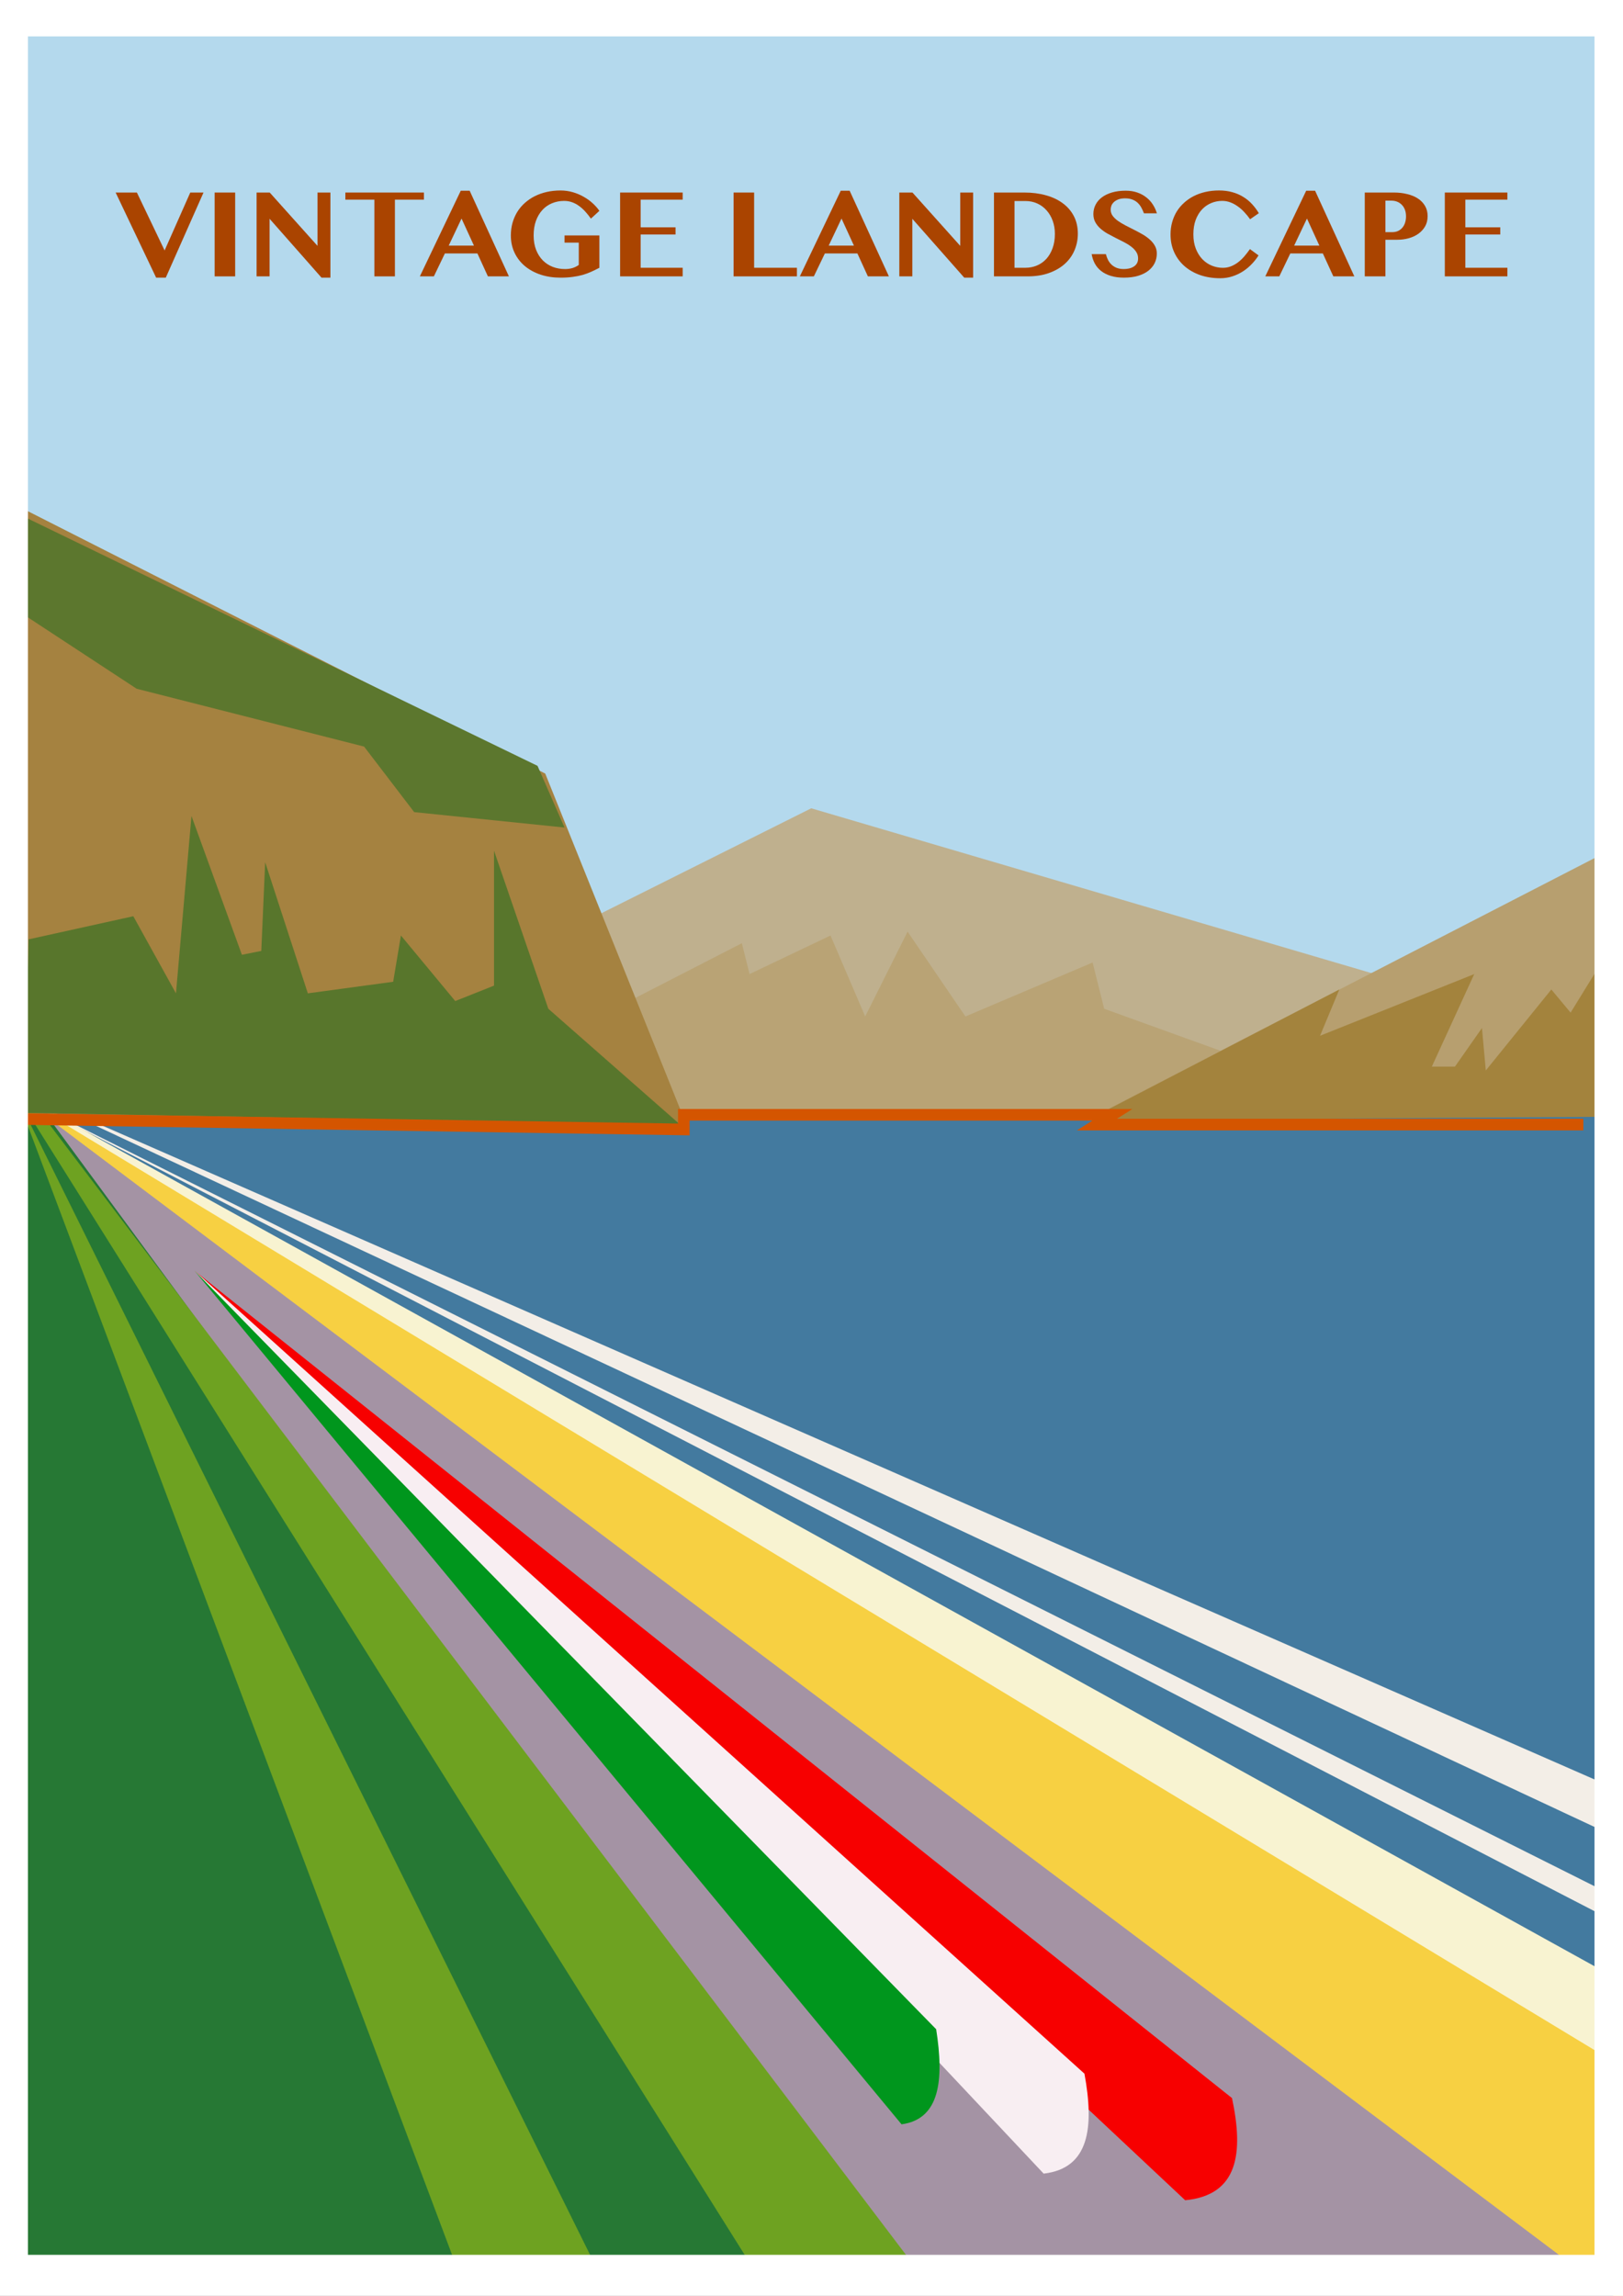
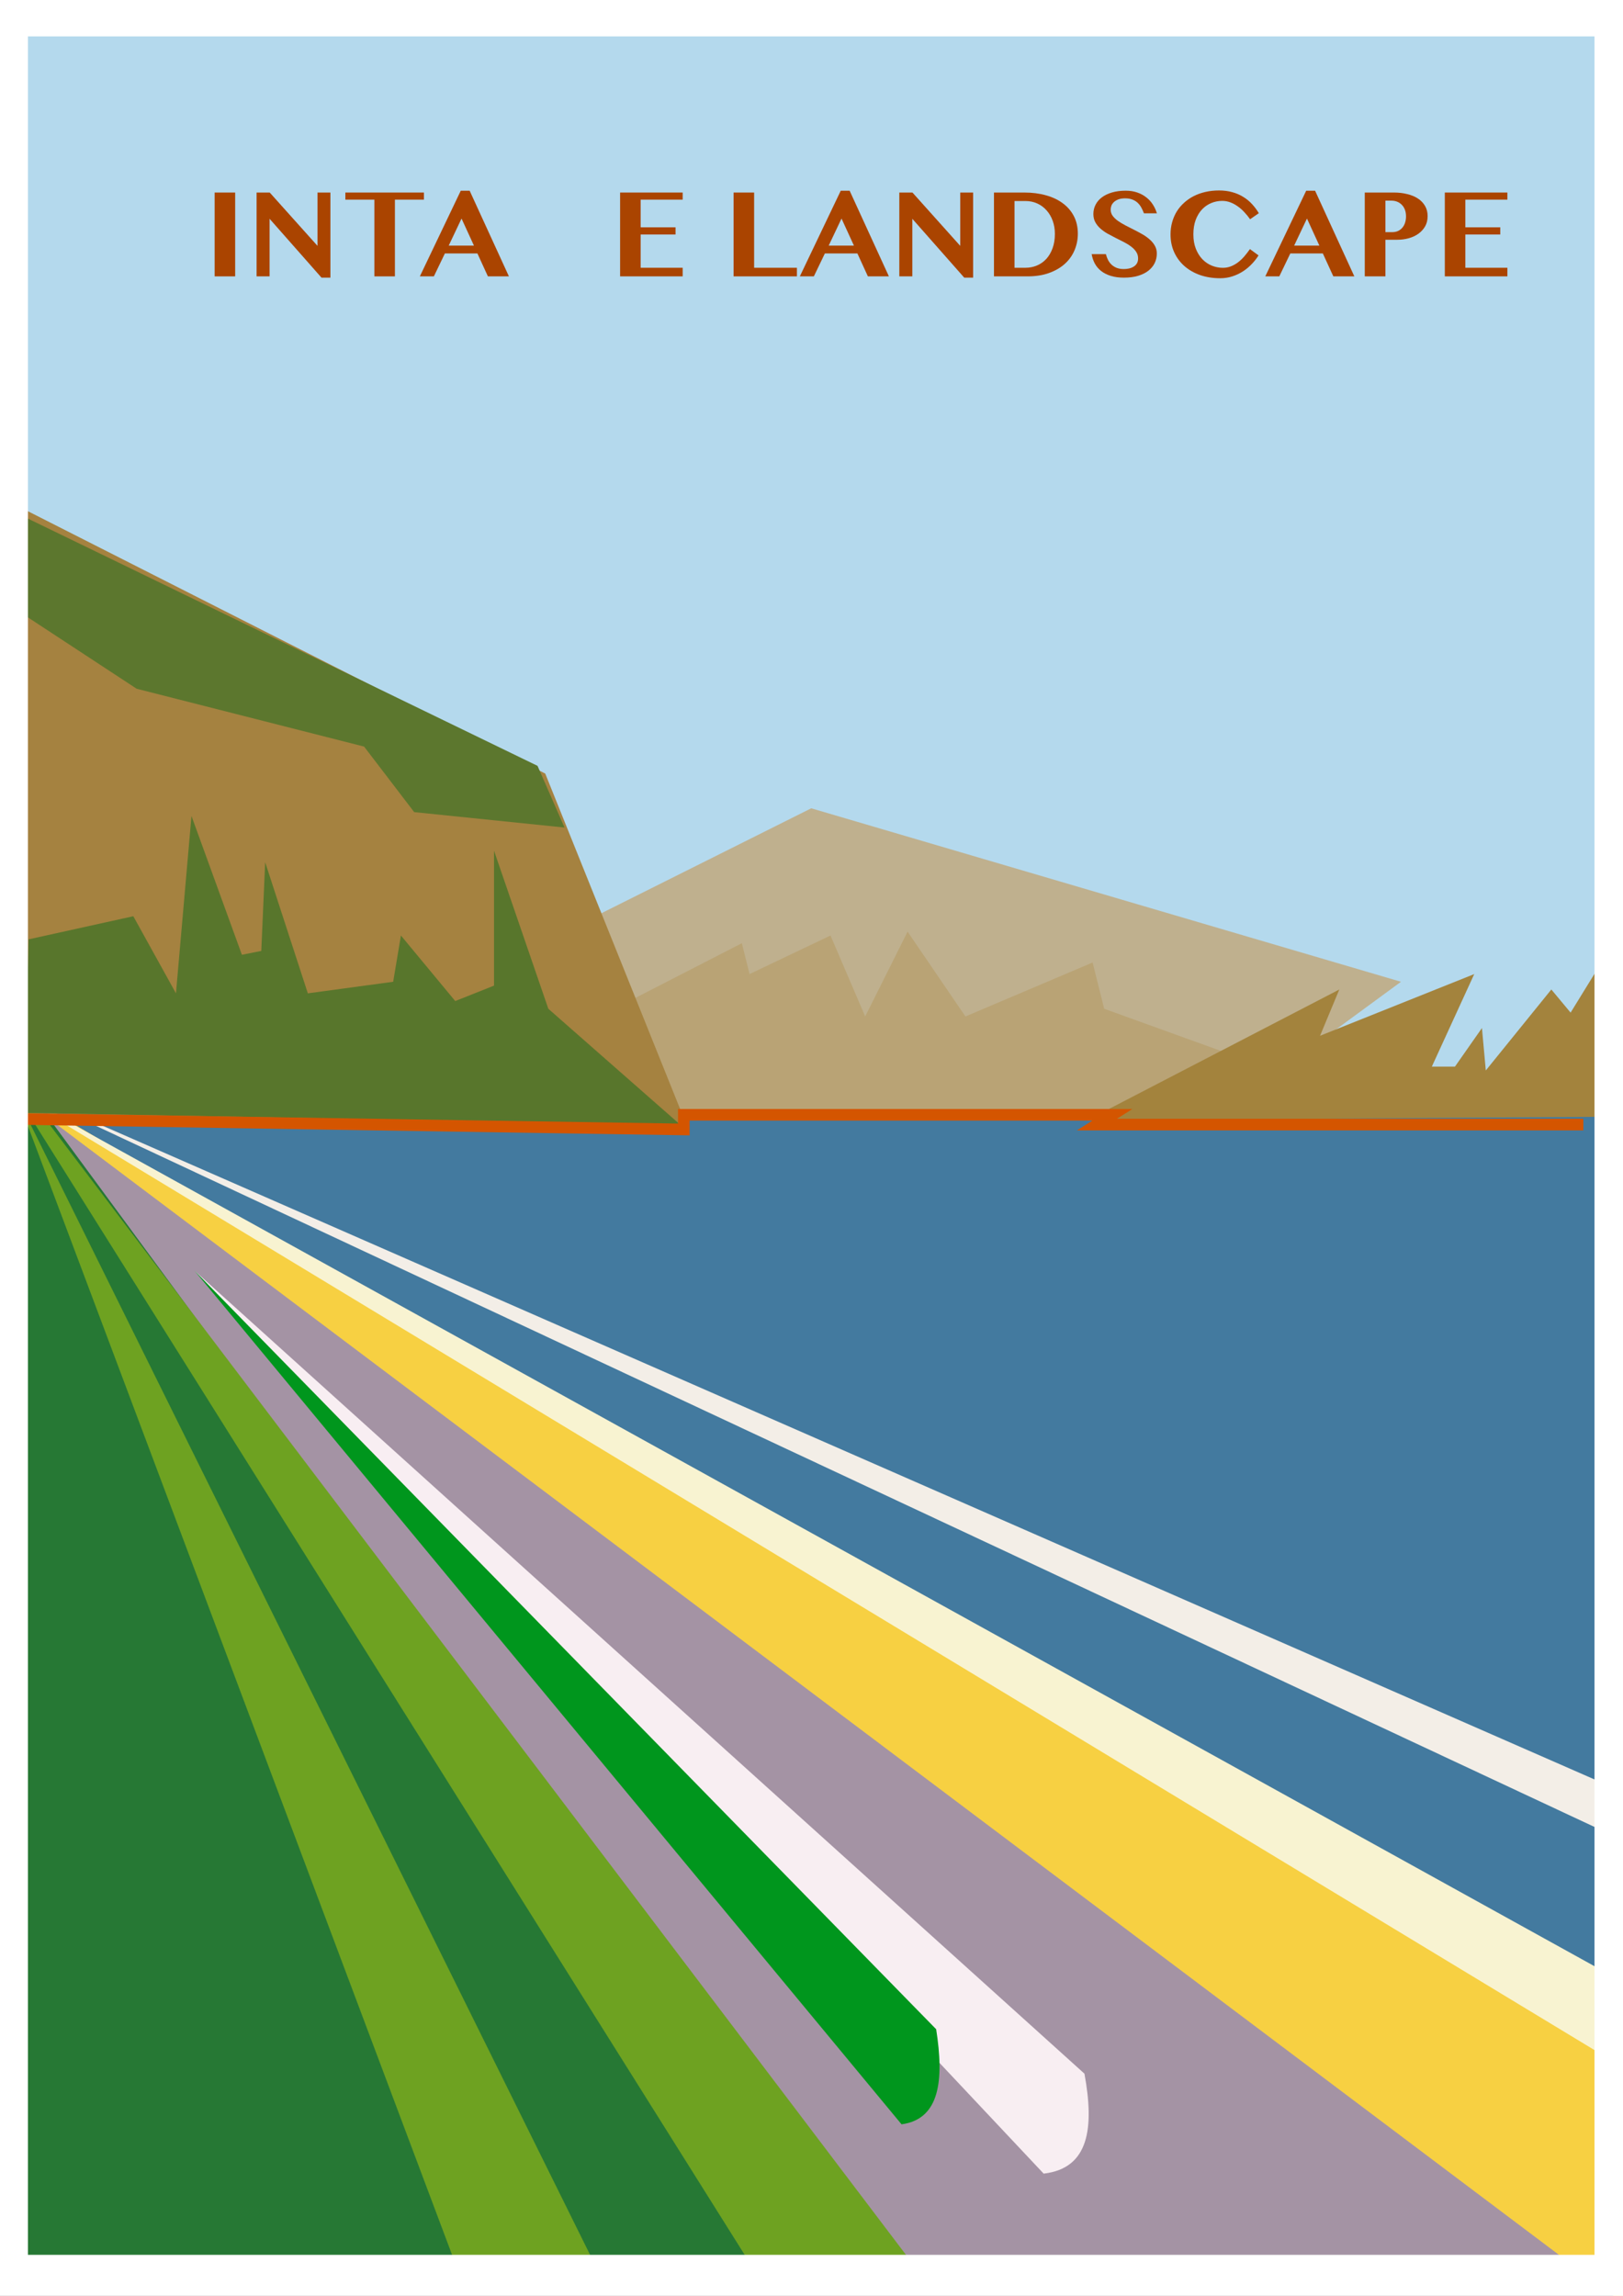
<svg xmlns="http://www.w3.org/2000/svg" version="1.1" viewBox="0 0 744.09 1052.4">
  <rect x="0" y="0" width="744.09" height="1052.4" fill="#333333" stroke="none" />
  <g transform="matrix(1.063 0 0 1.063 -29.241 -43.033)">
    <rect x="38.237" y="41.562" width="678.3" height="488.77" fill="#b4d9ed" />
    <path d="m731.5 922.69-709.9-404c241.12 8.935 467.37-11.111 708.26 3.325z" fill="#437a9f" />
    <path d="m23.275 500.41 709.89 527.01-334.16-3.325z" fill="#a493a4" />
    <path d="m24.937 490.44 392.35 533.66-387.36 1.663z" fill="#267834" />
    <path d="m29.925 500.41 400.66 528.67-74.812-4.987-322.52-513.71 252.7 510.39-59.85 1.663z" fill="#6ea221" />
    <path d="m728.17 1034.1v-111.39l-704.9-418.95z" fill="#f7d042" />
    <path d="m723.19 811.3-698.25-305.9 696.59 325.85z" fill="#f3eee7" />
    <path d="m723.19 929.34-703.24-425.6 703.24 389.02z" fill="#f8f3d1" />
-     <path d="m718.2 866.16-691.6-357.44 693.26 347.46z" fill="#f3eee7" />
    <path d="m267.66 443.89 109.72-54.862 254.36 74.812-74.812 54.862h-259.35z" fill="#bfb08e" />
    <path d="m285.95 478.8 61.512-31.587 3.325 13.3 34.912-16.625 14.962 34.912 18.287-36.575 24.938 36.575 54.862-23.275 4.987 19.95 59.85 21.612v26.6l-254.36-3.325z" fill="#b9a375" />
    <path d="m26.6 254.36 236.07 119.7 61.512 152.95-292.6-6.65z" fill="#a58240" />
-     <path d="m726.51 522.02h-227.76l219.45-113.05 1.663 109.72z" fill="#b79f6f" />
-     <path d="m111.52 588.54 427.15 400.72c22.861-2.199 25.258-20.236 20.195-44.046z" fill="#f70000" />
    <path d="m111.48 588.49 366.15 389.29c19.703-2.251 21.85-19.871 17.597-43.095z" fill="#f8eef2" />
    <path d="m111.42 588.43 304.92 368.09c16.512-2.225 18.388-18.969 14.929-41.006z" fill="#00961d" />
    <path d="m36.575 262.67 222.77 108.06 11.638 26.6-64.837-6.65-21.612-28.262-98.087-24.937-53.2-34.912z" fill="#5c772e" />
    <path d="m38.159 520.36 1.673-74.812 45.167-9.975 18.401 33.25 6.691-76.475 21.747 59.85 8.364-1.663 1.673-38.237 18.401 56.525 36.803-4.987 3.346-19.95 23.42 28.262 16.729-6.65v-58.187l23.42 68.162 56.945 50.032z" fill="#58762c" />
    <path d="m496.26 523.63 108.89-56.464-8.312 19.95 66.5-26.6-18.287 39.9h9.975l11.638-16.625 1.663 18.288 28.262-34.912 8.312 9.975 13.3-21.612 1.663 66.5z" fill="#a3833d" />
    <path d="m39.53 523.06 282.91 4.465v-6.318h184.82l-6.66 4.212h209.79" fill="none" stroke="#d45500" stroke-width="5" />
    <rect x="29.745" y="46.37" width="695.28" height="976.25" fill="none" stroke="#fff" stroke-width="19.64" />
  </g>
  <g fill="#a40">
-     <path d="m62.758 88.255 12.709 26.552 11.765-26.552h6.071l-17.297 39.019h-4.425l-18.565-39.019h9.741" style="" />
    <path d="m98.404 88.255h9.417v38.425h-9.417v-38.425" style="" />
    <path d="m117.64 88.255h6.017l21.911 24.447v-24.447h5.91v39.019h-4.075l-23.8-26.984v26.39h-5.963v-38.425" style="" />
    <path d="m194.36 88.255v3.265h-13.303v35.16h-9.417v-35.16h-13.303v-3.265h36.023" style="" />
    <path d="m215.32 87.418 17.998 39.262h-9.633l-4.803-10.497h-14.922l-5.046 10.497h-6.422l18.754-39.262h4.075m-9.606 25.176h11.576l-5.694-12.413-5.883 12.413" style="" />
-     <path d="m258.82 107.93h15.974v14.814c-1.241 0.648-2.474 1.25-3.697 1.808-1.223 0.558-2.537 1.043-3.94 1.457-1.403 0.396-2.932 0.702-4.587 0.917-1.637 0.234-3.49 0.351-5.559 0.351-3.31 0-6.359-0.459-9.148-1.376-2.788-0.935-5.199-2.249-7.232-3.94-2.015-1.691-3.589-3.724-4.722-6.098-1.133-2.375-1.7-5.019-1.7-7.933 0-2.033 0.252-3.958 0.756-5.775 0.522-1.817 1.25-3.49 2.186-5.019 0.953-1.529 2.105-2.896 3.454-4.102 1.367-1.223 2.887-2.258 4.56-3.103 1.691-0.845 3.526-1.493 5.505-1.943 1.979-0.45 4.074-0.675 6.287-0.675 1.961 3.9e-5 3.841 0.261 5.64 0.783 1.799 0.522 3.463 1.223 4.992 2.105 1.547 0.864 2.932 1.862 4.155 2.995 1.223 1.115 2.24 2.267 3.049 3.454l-3.886 3.562c-0.81-1.151-1.664-2.222-2.563-3.211-0.882-0.989-1.826-1.844-2.833-2.563-0.989-0.738-2.06-1.313-3.211-1.727-1.133-0.414-2.357-0.621-3.67-0.621-1.997 3.5e-5 -3.85 0.36-5.559 1.079-1.709 0.702-3.184 1.736-4.425 3.103-1.241 1.349-2.222 3.004-2.941 4.965-0.702 1.961-1.052 4.191-1.052 6.692-1e-5 2.482 0.378 4.686 1.133 6.611 0.756 1.907 1.781 3.517 3.076 4.83 1.295 1.295 2.815 2.285 4.56 2.968 1.763 0.666 3.643 0.998 5.64 0.998 1.187 1e-5 2.312-0.153 3.373-0.459 1.061-0.324 2.033-0.801 2.914-1.43v-10.227h-6.53v-3.292" style="" />
    <path d="m312.98 88.255v3.265h-19.266v12.682h16.001v3.292h-16.001v15.246h19.266v3.94h-28.684v-38.425h28.684" style="" />
    <path d="m336.32 88.255h9.417v34.485h19.617v3.94h-29.035v-38.425" style="" />
    <path d="m389.53 87.418 17.998 39.262h-9.633l-4.803-10.497h-14.922l-5.046 10.497h-6.422l18.754-39.262h4.075m-9.606 25.176h11.576l-5.694-12.413-5.883 12.413" style="" />
    <path d="m412.31 88.255h6.017l21.911 24.447v-24.447h5.91v39.019h-4.075l-23.8-26.984v26.39h-5.963v-38.425" style="" />
    <path d="m455.7 88.255h13.951c3.58 3.8e-5 6.872 0.423 9.876 1.268 3.004 0.828 5.586 2.051 7.744 3.67 2.177 1.601 3.868 3.571 5.073 5.91 1.205 2.339 1.808 5.01 1.808 8.014-4e-5 2.698-0.513 5.244-1.538 7.636-1.007 2.375-2.492 4.443-4.452 6.206-1.961 1.763-4.371 3.157-7.232 4.183-2.842 1.025-6.107 1.538-9.795 1.538h-15.435v-38.425m9.417 34.485h5.019c1.853 0 3.598-0.342 5.235-1.025 1.637-0.684 3.067-1.682 4.29-2.995 1.223-1.331 2.186-2.959 2.887-4.884 0.72-1.925 1.079-4.138 1.079-6.638-3e-5 -2.159-0.333-4.155-0.998-5.99-0.666-1.835-1.601-3.427-2.806-4.776-1.187-1.349-2.608-2.401-4.263-3.157-1.655-0.756-3.463-1.133-5.424-1.133h-5.019v30.6" style="" />
    <path d="m515.3 127.27c-2.303 0-4.317-0.27-6.044-0.81-1.727-0.54-3.202-1.286-4.425-2.24-1.205-0.953-2.168-2.087-2.887-3.4-0.702-1.313-1.187-2.752-1.457-4.317h6.53c0.234 0.953 0.567 1.853 0.998 2.698 0.432 0.828 0.98 1.547 1.646 2.159 0.666 0.612 1.457 1.097 2.375 1.457 0.917 0.342 1.979 0.513 3.184 0.513 0.809 1e-5 1.601-0.081 2.375-0.243 0.792-0.18 1.493-0.459 2.105-0.837 0.63-0.378 1.133-0.872 1.511-1.484 0.378-0.63 0.567-1.394 0.567-2.294-2e-5 -1.151-0.297-2.168-0.89-3.049-0.576-0.881-1.349-1.682-2.321-2.402-0.953-0.738-2.051-1.421-3.292-2.051-1.223-0.63-2.474-1.259-3.751-1.889-1.277-0.648-2.537-1.313-3.778-1.997-1.223-0.702-2.321-1.484-3.292-2.348-0.953-0.863-1.727-1.835-2.321-2.914-0.576-1.079-0.863-2.321-0.863-3.724 0-1.529 0.333-2.941 0.998-4.237 0.666-1.313 1.628-2.446 2.887-3.4 1.277-0.953 2.833-1.7 4.668-2.24 1.835-0.54 3.922-0.809 6.26-0.81 1.943 4e-5 3.697 0.27 5.262 0.81 1.565 0.54 2.941 1.277 4.128 2.213 1.205 0.917 2.213 2.006 3.022 3.265 0.827 1.259 1.457 2.618 1.889 4.075h-5.936c-0.342-0.917-0.738-1.79-1.187-2.617-0.45-0.827-1.007-1.556-1.673-2.186-0.666-0.63-1.466-1.124-2.402-1.484-0.935-0.378-2.06-0.567-3.373-0.567-1.223 3.6e-5 -2.258 0.162-3.103 0.486-0.846 0.324-1.529 0.738-2.051 1.241-0.522 0.486-0.899 1.034-1.133 1.646-0.216 0.612-0.324 1.214-0.324 1.808-1e-5 1.025 0.297 1.961 0.89 2.806 0.612 0.828 1.412 1.601 2.402 2.321 1.007 0.702 2.141 1.385 3.4 2.051 1.259 0.648 2.546 1.304 3.859 1.97 1.331 0.666 2.626 1.358 3.886 2.078 1.277 0.72 2.41 1.52 3.4 2.402 1.007 0.864 1.808 1.826 2.402 2.887 0.612 1.061 0.917 2.258 0.917 3.589-4e-5 1.565-0.324 3.022-0.971 4.371-0.648 1.331-1.61 2.501-2.887 3.508-1.259 0.989-2.833 1.772-4.722 2.348-1.871 0.558-4.03 0.837-6.476 0.837" style="" />
    <path d="m547.12 107.44c-1e-5 2.482 0.378 4.677 1.133 6.584 0.756 1.907 1.754 3.508 2.995 4.803 1.259 1.295 2.698 2.276 4.317 2.941 1.637 0.666 3.328 0.998 5.073 0.998 1.349 1e-5 2.599-0.234 3.751-0.702 1.169-0.468 2.258-1.088 3.265-1.862 1.025-0.792 1.979-1.7 2.86-2.725 0.881-1.043 1.727-2.141 2.537-3.292l3.94 2.887c-0.846 1.367-1.871 2.68-3.076 3.94-1.187 1.259-2.527 2.375-4.021 3.346-1.493 0.971-3.121 1.745-4.884 2.321-1.763 0.576-3.625 0.863-5.586 0.863-3.31 0-6.359-0.477-9.148-1.43-2.77-0.971-5.172-2.339-7.205-4.102-2.015-1.763-3.589-3.877-4.722-6.341-1.133-2.465-1.7-5.208-1.7-8.23 0-1.943 0.243-3.787 0.729-5.532 0.486-1.763 1.178-3.391 2.078-4.884 0.917-1.493 2.033-2.833 3.346-4.021 1.313-1.205 2.788-2.231 4.425-3.076 1.655-0.845 3.463-1.493 5.424-1.943 1.961-0.45 4.039-0.675 6.233-0.675 2.213 3.9e-5 4.236 0.261 6.071 0.783 1.853 0.504 3.526 1.223 5.019 2.159 1.511 0.917 2.851 2.015 4.021 3.292 1.187 1.277 2.231 2.671 3.13 4.183l-3.994 2.779c-0.81-1.151-1.691-2.231-2.644-3.238-0.935-1.025-1.943-1.916-3.022-2.671-1.079-0.773-2.213-1.385-3.4-1.835-1.187-0.45-2.429-0.675-3.724-0.675-1.763 3.5e-5 -3.445 0.333-5.046 0.998-1.601 0.666-3.013 1.646-4.237 2.941-1.205 1.295-2.168 2.896-2.887 4.803-0.702 1.907-1.052 4.111-1.052 6.611" style="" />
    <path d="m602.92 87.418 17.998 39.262h-9.633l-4.803-10.497h-14.922l-5.046 10.497h-6.422l18.754-39.262h4.075m-9.606 25.176h11.576l-5.694-12.413-5.883 12.413" style="" />
    <path d="m625.7 88.255h13.384c2.159 3.8e-5 4.173 0.234 6.044 0.702 1.889 0.45 3.526 1.124 4.911 2.024 1.385 0.899 2.474 2.024 3.265 3.373 0.809 1.349 1.214 2.923 1.214 4.722-3e-5 1.817-0.396 3.4-1.187 4.749-0.792 1.349-1.835 2.474-3.13 3.373-1.277 0.899-2.743 1.574-4.398 2.024-1.655 0.45-3.346 0.675-5.073 0.675h-5.559v16.784h-9.471v-38.425m9.471 18.16h3.076c1.061 2e-5 1.988-0.189 2.779-0.567 0.809-0.396 1.475-0.926 1.997-1.592 0.54-0.666 0.935-1.43 1.187-2.294 0.27-0.881 0.405-1.799 0.405-2.752-2e-5 -1.151-0.171-2.177-0.513-3.076-0.342-0.899-0.819-1.655-1.43-2.267-0.594-0.612-1.295-1.079-2.105-1.403-0.81-0.324-1.673-0.486-2.59-0.486h-2.806v14.436" style="" />
    <path d="m691.08 88.255v3.265h-19.266v12.682h16.001v3.292h-16.001v15.246h19.266v3.94h-28.684v-38.425h28.684" style="" />
  </g>
</svg>